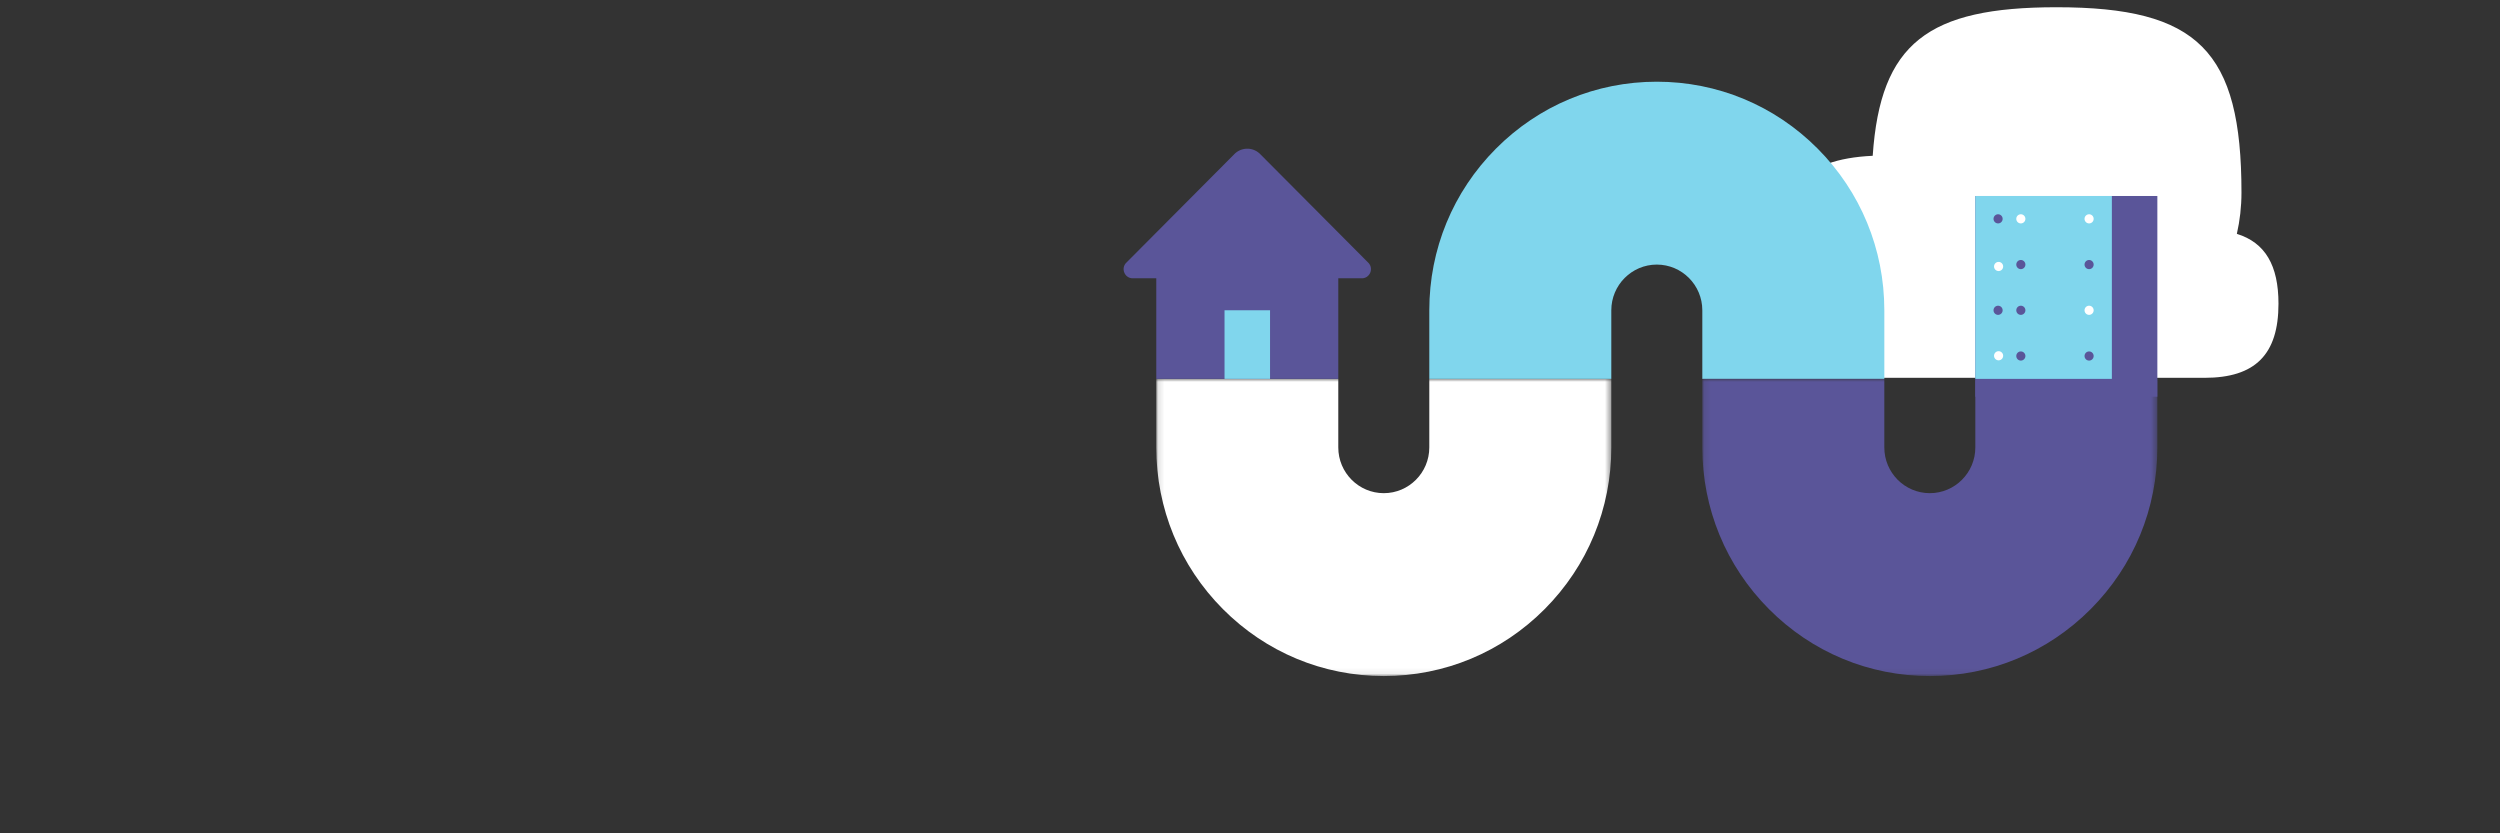
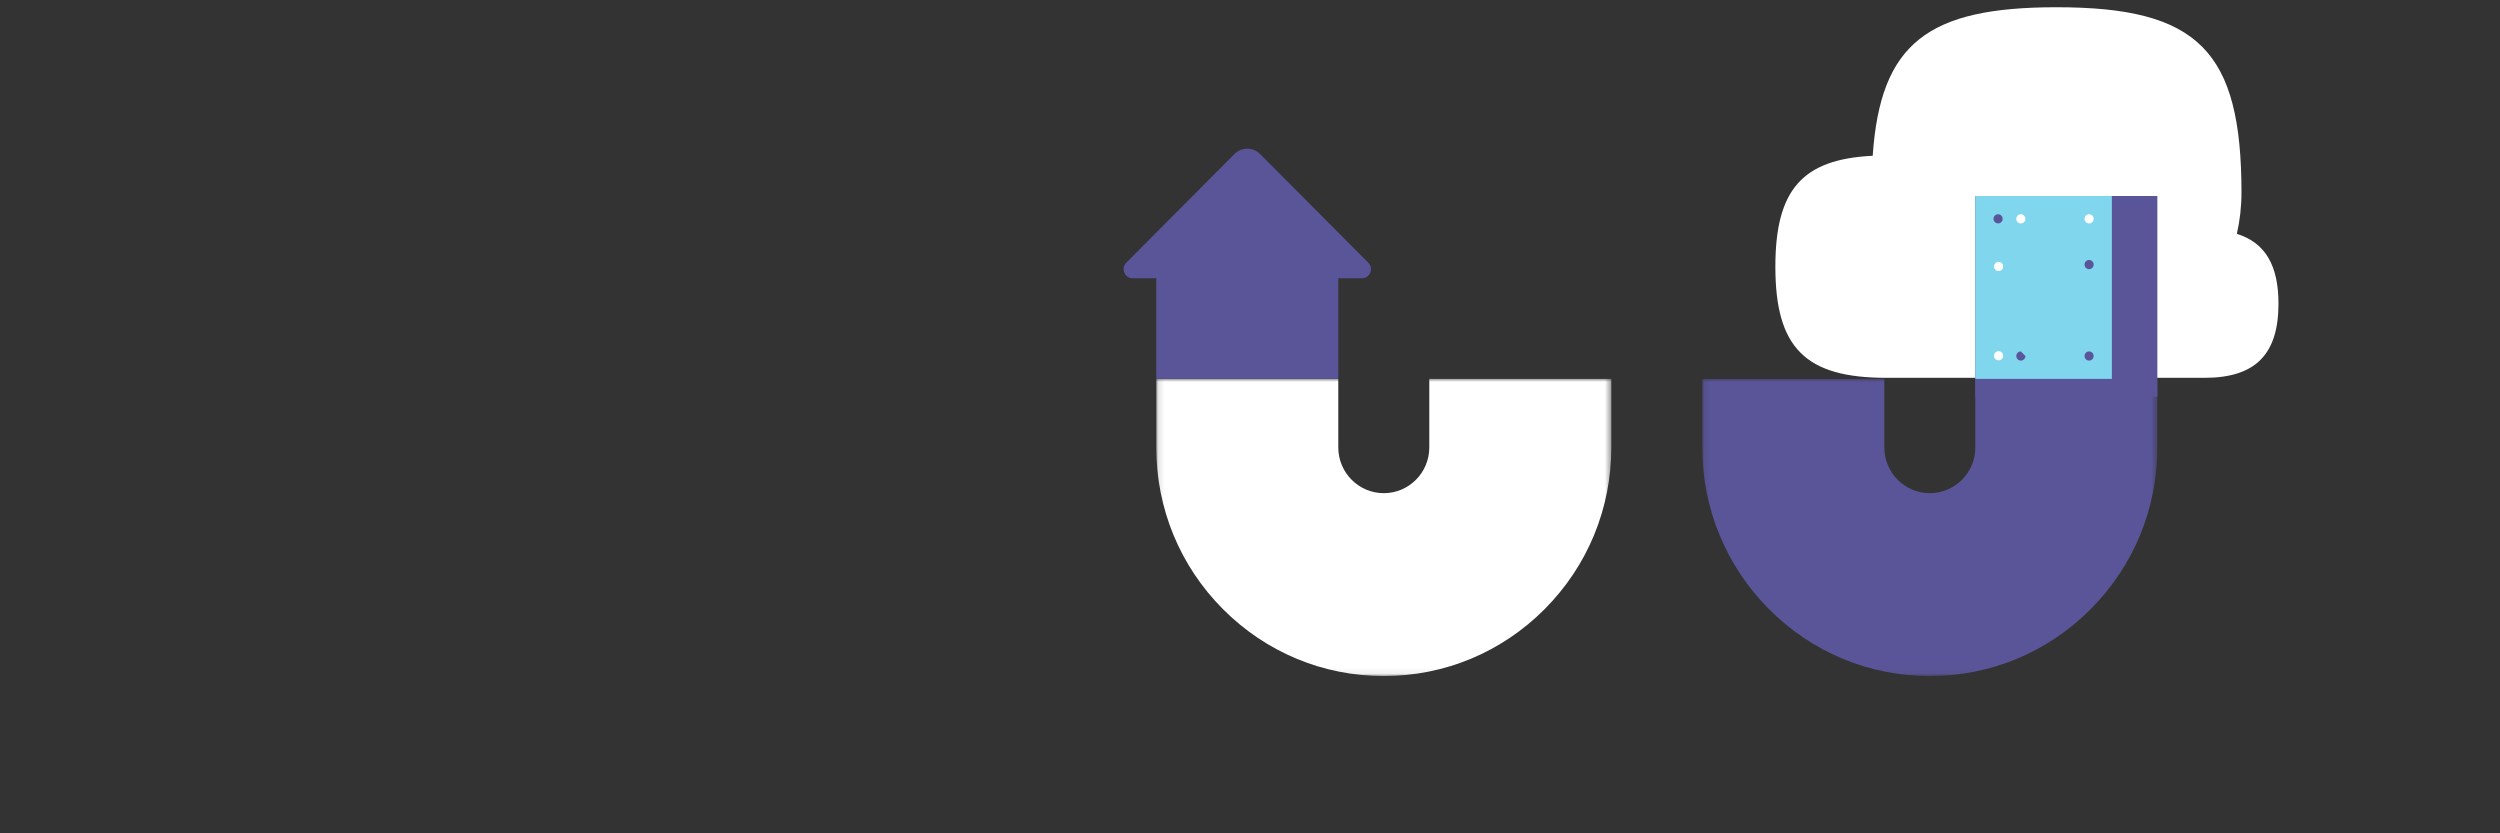
<svg xmlns="http://www.w3.org/2000/svg" xmlns:xlink="http://www.w3.org/1999/xlink" width="420" height="140">
  <rect width="100%" height="100%" fill="#333333" stroke="none" />
  <defs>
    <path id="a" d="M.123 0h76.445v49.926H.123z" />
    <path id="c" d="M.123 0h76.445v49.926H.123z" />
  </defs>
  <g fill="none" fill-rule="evenodd">
    <path d="M375.792 39.288c.508-2.232.776-4.556.776-6.942 0-23.833-7.282-31.129-31.073-31.129-21.598 0-29.59 6.014-30.88 24.956-11.889.565-16.353 5.783-16.353 18.625 0 13.636 5.032 18.677 18.644 18.677h53.45c8.521 0 12.429-3.914 12.429-12.451 0-6.448-2.23-10.257-6.993-11.736" fill="#FFF" />
    <g transform="translate(194.132 63.651)">
      <mask id="b" fill="#fff">
        <use xlink:href="#a" />
      </mask>
      <path d="M11.318 38.677c7.22 7.254 16.818 11.249 27.027 11.249 10.21 0 19.808-3.995 27.028-11.249 7.22-7.253 11.195-16.898 11.195-27.156V.001H45.99v11.52c0 4.236-3.43 7.681-7.645 7.681s-7.644-3.445-7.644-7.68V0H.123v11.521c0 10.258 3.975 19.903 11.195 27.156" fill="#FFF" mask="url(#b)" />
    </g>
    <path d="M229.867 44.131l-18.161-18.248a3.048 3.048 0 0 0-4.325 0L189.22 44.131c-.963.968-.281 2.622 1.08 2.622h3.955v16.898h30.578V46.753h3.953c1.362 0 2.044-1.654 1.081-2.622" fill="#5A5599" />
-     <path fill="#80D6ED" d="M205.721 52.13h7.645v11.521h-7.644zM270.7 52.13c0-4.235 3.43-7.68 7.644-7.68 4.216 0 7.645 3.445 7.645 7.68v11.521h30.578v-11.52c0-10.259-3.976-19.903-11.195-27.157-7.22-7.253-16.818-11.248-27.028-11.248-10.21 0-19.808 3.995-27.027 11.248-7.22 7.254-11.195 16.898-11.195 27.156v11.521H270.7v-11.52z" />
    <g transform="translate(285.866 63.651)">
      <mask id="d" fill="#fff">
        <use xlink:href="#c" />
      </mask>
      <path d="M.123 11.521c0 10.258 3.976 19.903 11.195 27.156 7.22 7.254 16.818 11.249 27.027 11.249 10.21 0 19.808-3.995 27.028-11.249 7.22-7.253 11.195-16.898 11.195-27.156V0H45.99v11.521c0 4.236-3.43 7.681-7.645 7.681s-7.644-3.445-7.644-7.68V0H.123v11.521z" fill="#5A5599" mask="url(#d)" />
    </g>
    <path fill="#5A5599" d="M331.856 66.651h30.58V32.926h-30.58z" />
    <path fill="#80D6ED" d="M331.856 63.651h22.936V32.926h-22.936z" />
    <path d="M336.443 36.766a.766.766 0 0 1-.764.768.766.766 0 0 1-.765-.768c0-.424.342-.768.765-.768.422 0 .764.344.764.768" fill="#5A5599" />
    <path d="M340.266 36.766a.766.766 0 0 1-.765.768.766.766 0 0 1-.764-.768c0-.424.342-.768.764-.768s.765.344.765.768M336.529 44.768a.766.766 0 0 1-.765.768.766.766 0 0 1-.764-.768c0-.424.342-.768.764-.768.423 0 .765.344.765.768" fill="#FFF" />
-     <path d="M340.266 44.447a.766.766 0 0 1-.765.769.766.766 0 0 1-.764-.769c0-.424.342-.768.764-.768s.765.344.765.768M336.443 52.129a.766.766 0 0 1-.764.768.766.766 0 0 1-.765-.768c0-.424.342-.768.765-.768.422 0 .764.344.764.768M340.266 52.129a.766.766 0 0 1-.765.768.766.766 0 0 1-.764-.768c0-.424.342-.768.764-.768s.765.344.765.768" fill="#5A5599" />
    <path d="M336.529 59.768a.766.766 0 0 1-.765.768.766.766 0 0 1-.764-.768c0-.424.342-.768.764-.768.423 0 .765.344.765.768" fill="#FFF" />
-     <path d="M340.266 59.81a.766.766 0 0 1-.765.768.766.766 0 0 1-.764-.768c0-.424.342-.768.764-.768s.765.344.765.768" fill="#5A5599" />
+     <path d="M340.266 59.81a.766.766 0 0 1-.765.768.766.766 0 0 1-.764-.768c0-.424.342-.768.764-.768" fill="#5A5599" />
    <path d="M351.733 36.766a.766.766 0 0 1-.764.768.766.766 0 0 1-.765-.768c0-.424.342-.768.765-.768.422 0 .764.344.764.768" fill="#FFF" />
    <path d="M351.733 44.447a.766.766 0 0 1-.764.769.766.766 0 0 1-.765-.769c0-.424.342-.768.765-.768.422 0 .764.344.764.768" fill="#5A5599" />
-     <path d="M351.733 52.129a.766.766 0 0 1-.764.768.766.766 0 0 1-.765-.768c0-.424.342-.768.765-.768.422 0 .764.344.764.768" fill="#FFF" />
    <path d="M351.733 59.81a.766.766 0 0 1-.764.768.766.766 0 0 1-.765-.768c0-.424.342-.768.765-.768.422 0 .764.344.764.768" fill="#5A5599" />
  </g>
</svg>